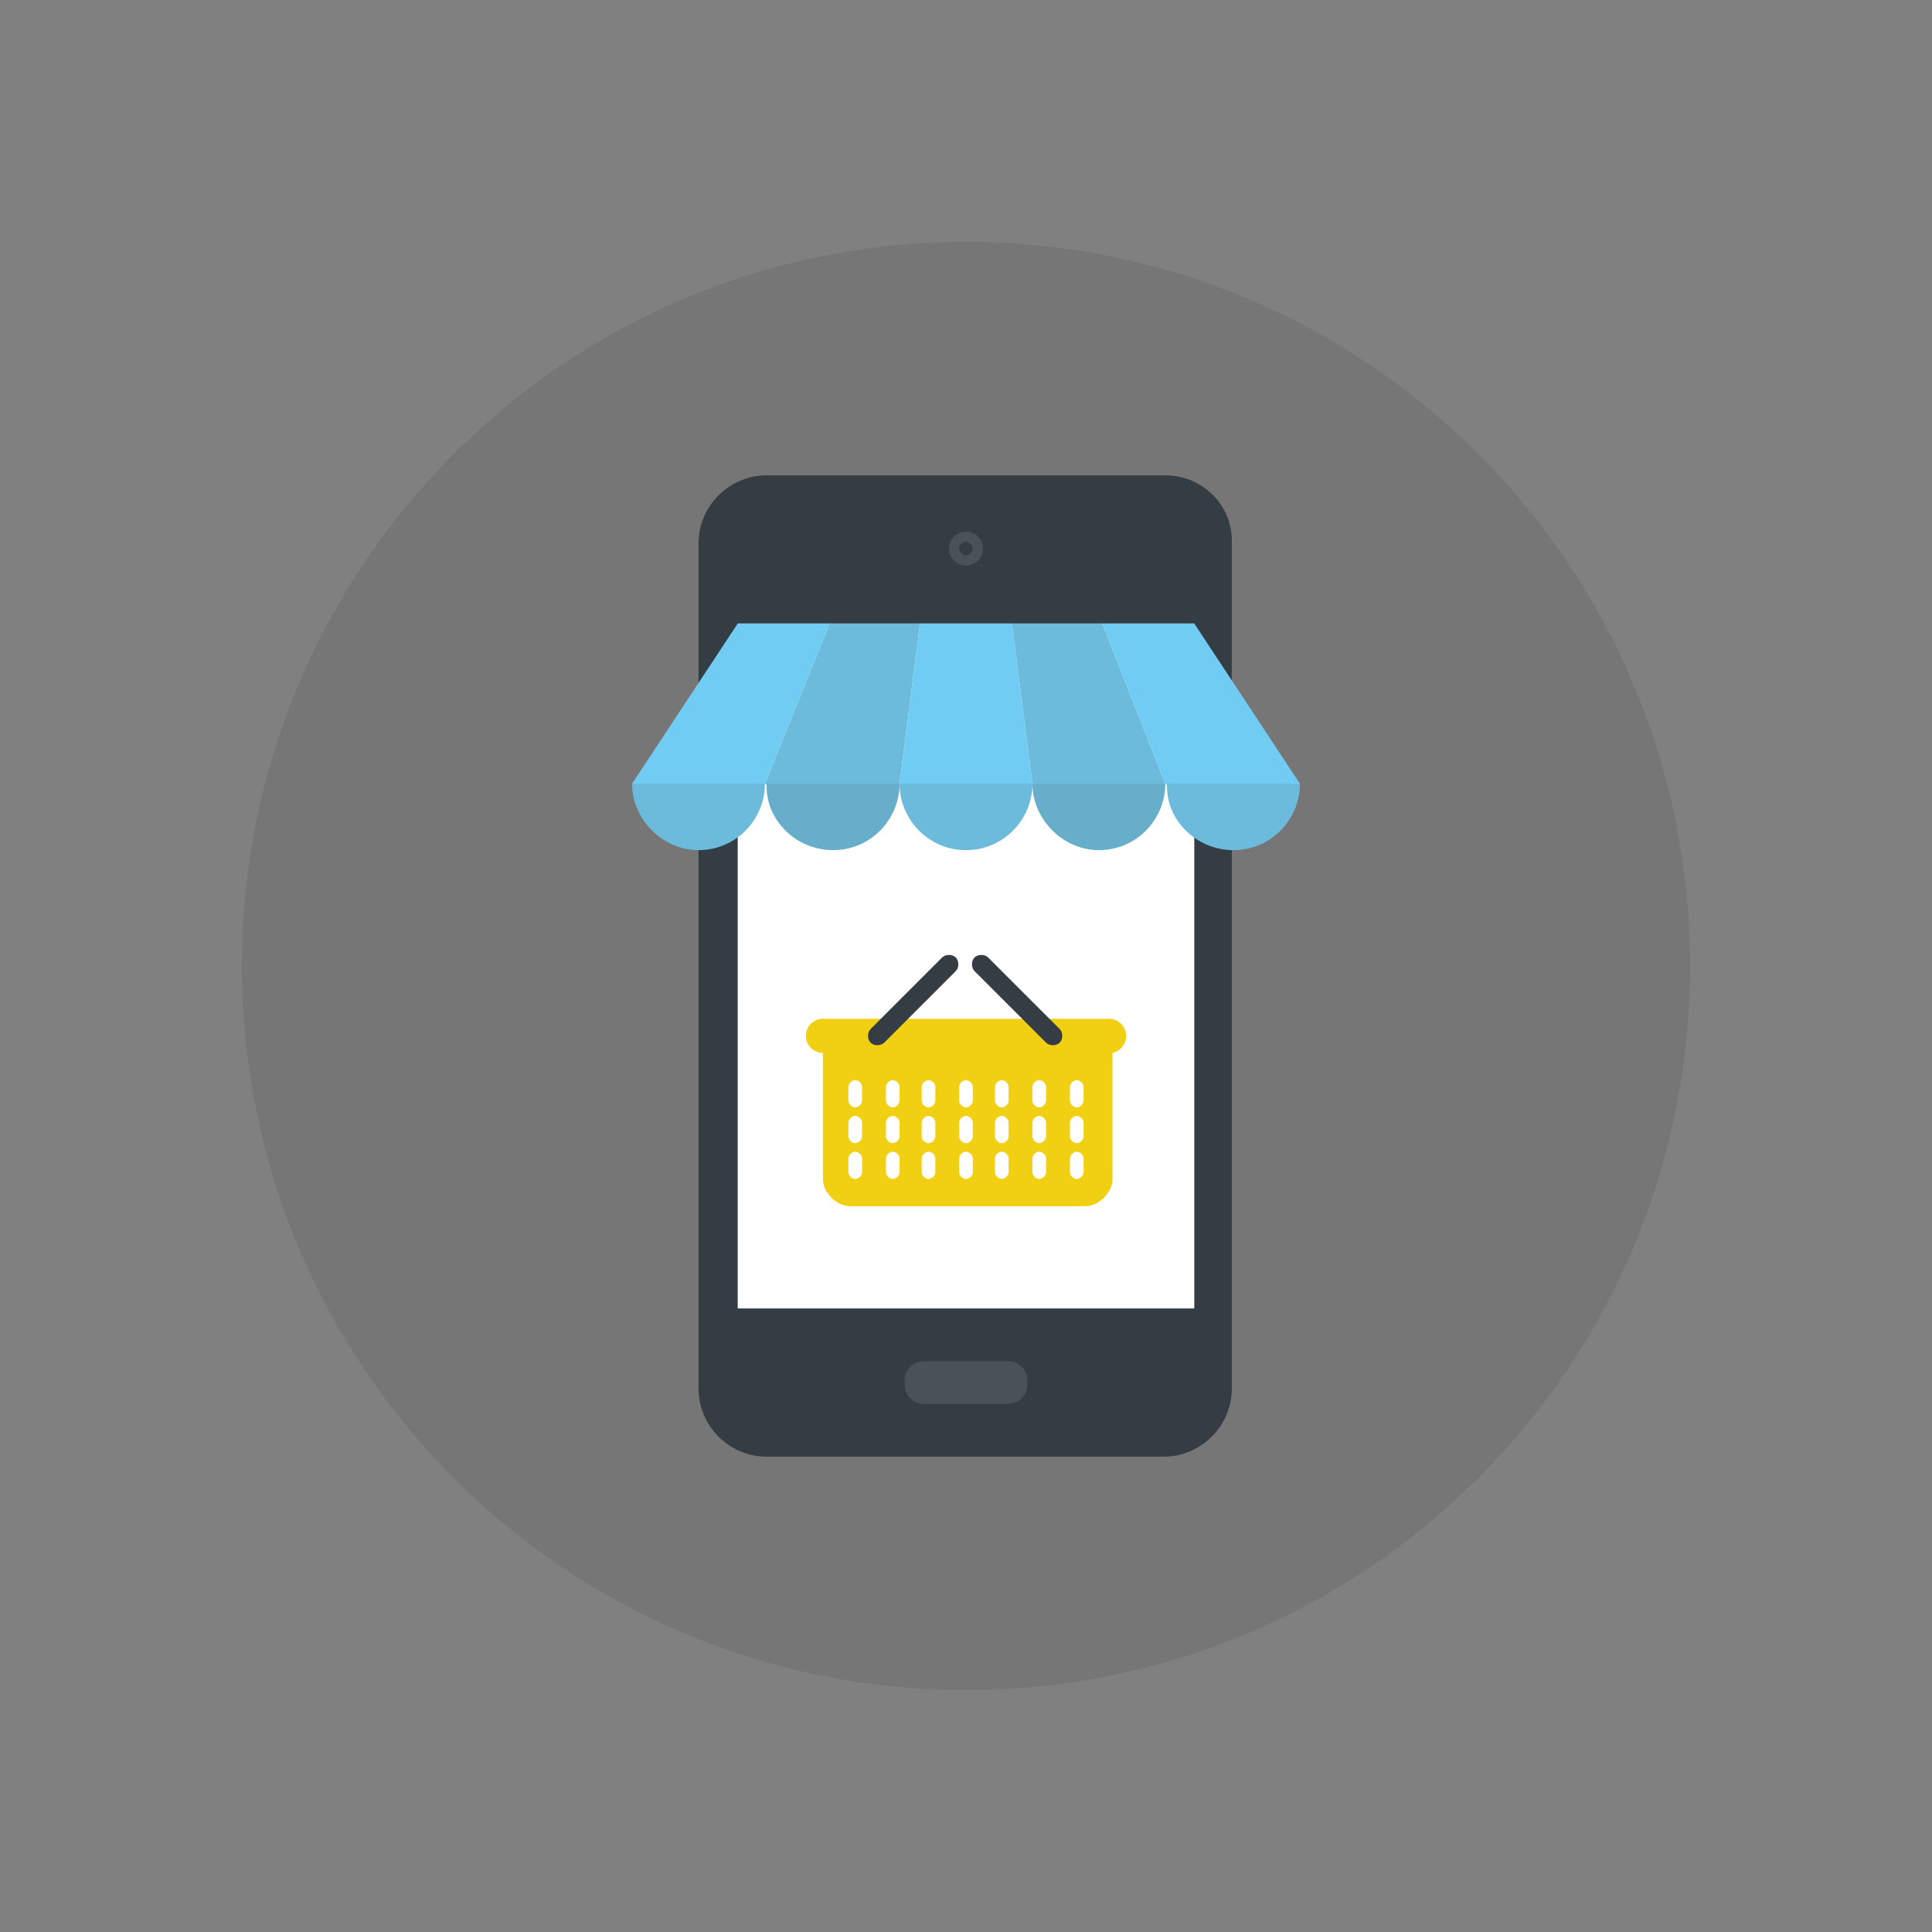
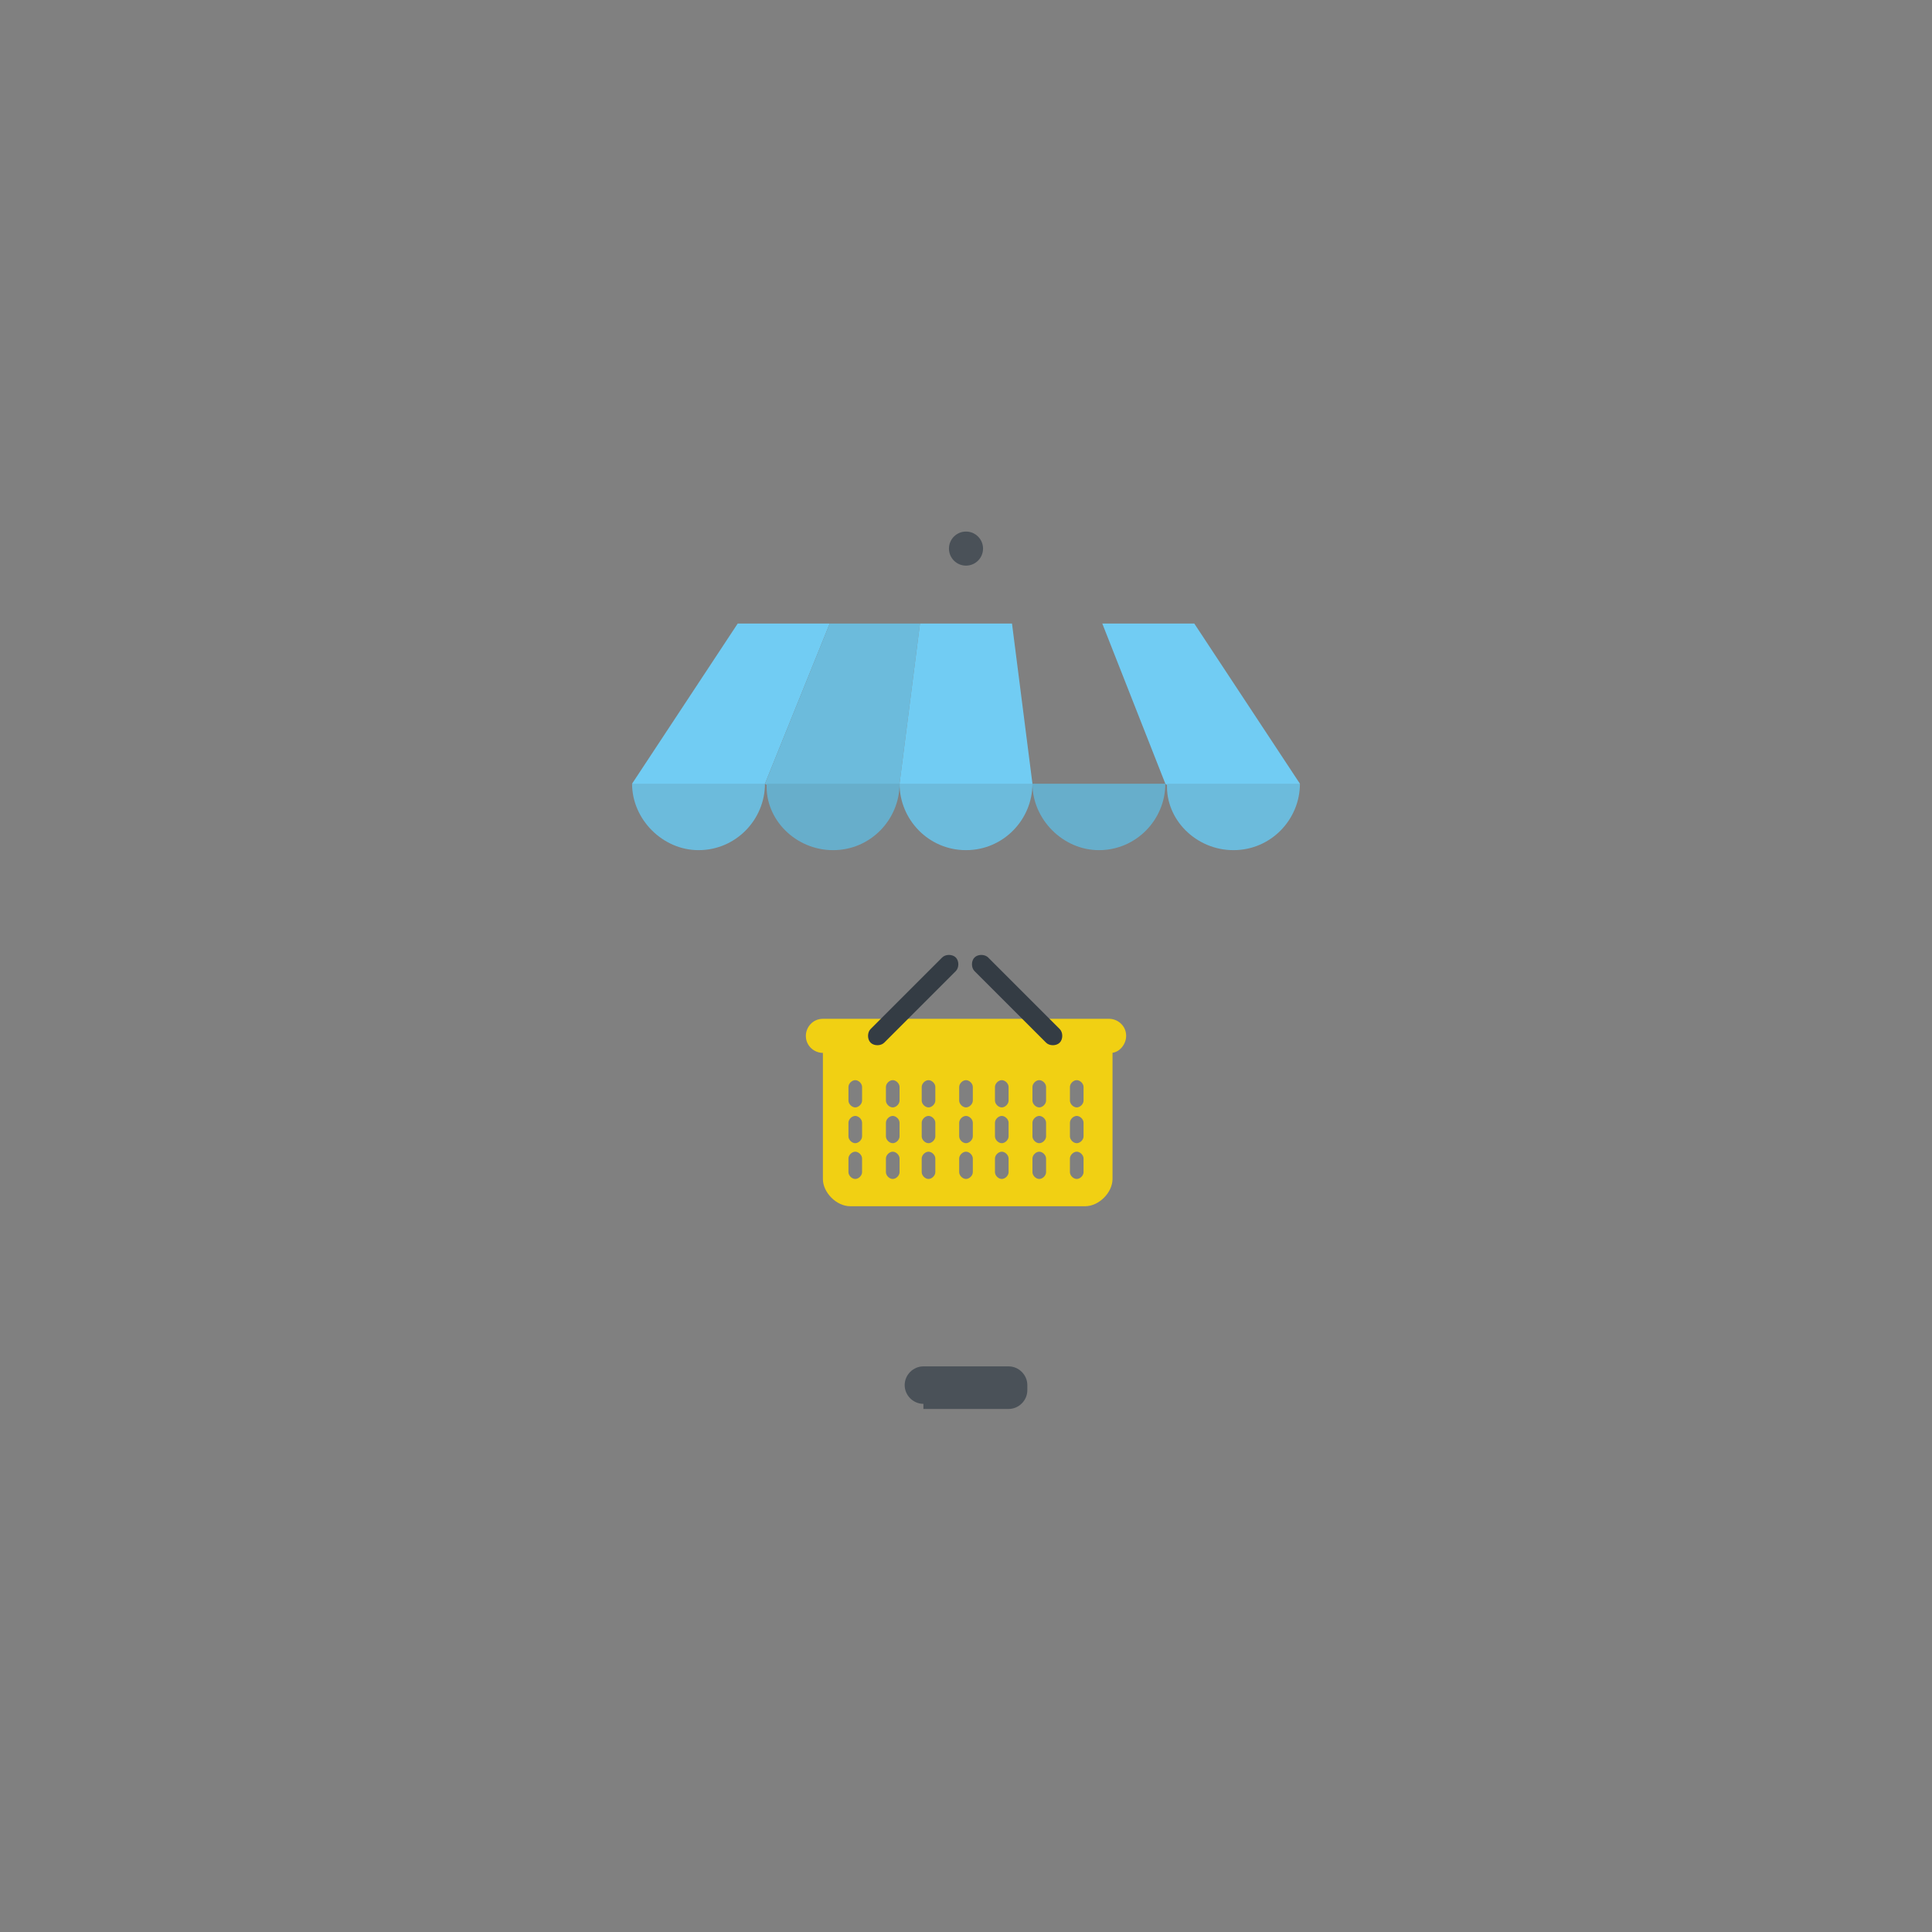
<svg xmlns="http://www.w3.org/2000/svg" version="1.1" id="Calque_1" x="0px" y="0px" viewBox="0 0 113.4 113.4" style="enable-background:new 0 0 113.4 113.4;" xml:space="preserve">
  <rect x="0" y="0" width="113.4" height="113.4" fill="#808080" stroke="none" />
  <style type="text/css">
	.st0{opacity:0.1;}
	.st1{fill:#211E1F;}
	.st2{fill:#343C44;}
	.st3{fill:#FFFFFF;}
	.st4{fill:#4A5158;}
	.st5{fill:#71CCF3;}
	.st6{fill:#6CBBDC;}
	.st7{fill:#67AECB;}
	.st8{fill:#F1D013;}
</style>
  <g>
    <g class="st0">
-       <path class="st1" d="M56.7,14.2c-23.5,0-42.5,19-42.5,42.5s19,42.5,42.5,42.5s42.5-19,42.5-42.5S80.2,14.2,56.7,14.2" />
-     </g>
+       </g>
    <g>
      <g>
-         <path class="st2" d="M68.4,27.9H45c-2.2,0-4,1.8-4,4v49.6c0,2.2,1.8,4,4,4h23.3c2.2,0,4-1.8,4-4V31.9     C72.4,29.7,70.6,27.9,68.4,27.9z" />
-         <rect x="43.3" y="36.6" class="st3" width="26.8" height="40.2" />
-         <path class="st4" d="M54.2,82.4c-0.6,0-1.1-0.5-1.1-1.1V81c0-0.6,0.5-1.1,1.1-1.1h5c0.6,0,1.1,0.5,1.1,1.1v0.3     c0,0.6-0.5,1.1-1.1,1.1H54.2z" />
+         <path class="st4" d="M54.2,82.4c-0.6,0-1.1-0.5-1.1-1.1c0-0.6,0.5-1.1,1.1-1.1h5c0.6,0,1.1,0.5,1.1,1.1v0.3     c0,0.6-0.5,1.1-1.1,1.1H54.2z" />
        <circle class="st4" cx="56.7" cy="32.2" r="1" />
-         <path class="st2" d="M57.1,32.2c0,0.2-0.2,0.4-0.4,0.4s-0.4-0.2-0.4-0.4s0.2-0.4,0.4-0.4C56.9,31.8,57.1,32,57.1,32.2z" />
      </g>
      <g>
        <g>
          <polygon class="st5" points="48.7,36.6 43.3,36.6 37.1,46 41.3,48.2 44.9,46     " />
          <polygon class="st6" points="54,36.6 48.7,36.6 44.9,46 48.9,48.7 52.8,46     " />
          <polygon class="st5" points="59.4,36.6 54,36.6 52.8,46 57.1,48.7 60.6,46     " />
-           <polygon class="st6" points="64.7,36.6 59.4,36.6 60.6,46 64.3,48.7 68.4,46     " />
          <polygon class="st5" points="70.1,36.6 64.7,36.6 68.4,46 71.9,48.7 76.3,46     " />
        </g>
        <g>
          <path class="st7" d="M48.9,49.9c2.2,0,3.9-1.8,3.9-3.9H45C44.9,48.1,46.7,49.9,48.9,49.9z" />
          <path class="st6" d="M41,49.9c2.2,0,3.9-1.8,3.9-3.9h-7.8C37.1,48.1,38.9,49.9,41,49.9z" />
          <path class="st6" d="M56.7,49.9c2.2,0,3.9-1.8,3.9-3.9h-7.8C52.8,48.1,54.5,49.9,56.7,49.9z" />
          <path class="st7" d="M64.5,49.9c2.2,0,3.9-1.8,3.9-3.9h-7.8C60.6,48.1,62.4,49.9,64.5,49.9z" />
          <path class="st6" d="M72.4,49.9c2.2,0,3.9-1.8,3.9-3.9h-7.8C68.4,48.1,70.2,49.9,72.4,49.9z" />
        </g>
      </g>
    </g>
    <g>
      <path class="st8" d="M48.3,61.1v8.1c0,0.4,0.2,0.8,0.5,1.1c0.3,0.3,0.7,0.5,1.1,0.5h13.8c0.4,0,0.8-0.2,1.1-0.5    c0.3-0.3,0.5-0.7,0.5-1.1v-8.1H48.3z M50.6,68.8c0,0.2-0.2,0.4-0.4,0.4s-0.4-0.2-0.4-0.4V68c0-0.2,0.2-0.4,0.4-0.4    s0.4,0.2,0.4,0.4V68.8z M50.6,66.7c0,0.2-0.2,0.4-0.4,0.4s-0.4-0.2-0.4-0.4v-0.8c0-0.2,0.2-0.4,0.4-0.4s0.4,0.2,0.4,0.4V66.7z     M50.6,64.6c0,0.2-0.2,0.4-0.4,0.4s-0.4-0.2-0.4-0.4v-0.8c0-0.2,0.2-0.4,0.4-0.4s0.4,0.2,0.4,0.4V64.6z M52.8,68.8    c0,0.2-0.2,0.4-0.4,0.4S52,69,52,68.8V68c0-0.2,0.2-0.4,0.4-0.4s0.4,0.2,0.4,0.4V68.8z M52.8,66.7c0,0.2-0.2,0.4-0.4,0.4    S52,66.9,52,66.7v-0.8c0-0.2,0.2-0.4,0.4-0.4s0.4,0.2,0.4,0.4V66.7z M52.8,64.6c0,0.2-0.2,0.4-0.4,0.4S52,64.8,52,64.6v-0.8    c0-0.2,0.2-0.4,0.4-0.4s0.4,0.2,0.4,0.4V64.6z M54.9,68.8c0,0.2-0.2,0.4-0.4,0.4s-0.4-0.2-0.4-0.4V68c0-0.2,0.2-0.4,0.4-0.4    s0.4,0.2,0.4,0.4V68.8z M54.9,66.7c0,0.2-0.2,0.4-0.4,0.4s-0.4-0.2-0.4-0.4v-0.8c0-0.2,0.2-0.4,0.4-0.4s0.4,0.2,0.4,0.4V66.7z     M54.9,64.6c0,0.2-0.2,0.4-0.4,0.4s-0.4-0.2-0.4-0.4v-0.8c0-0.2,0.2-0.4,0.4-0.4s0.4,0.2,0.4,0.4V64.6z M57.1,68.8    c0,0.2-0.2,0.4-0.4,0.4s-0.4-0.2-0.4-0.4V68c0-0.2,0.2-0.4,0.4-0.4s0.4,0.2,0.4,0.4V68.8z M57.1,66.7c0,0.2-0.2,0.4-0.4,0.4    s-0.4-0.2-0.4-0.4v-0.8c0-0.2,0.2-0.4,0.4-0.4s0.4,0.2,0.4,0.4V66.7z M57.1,64.6c0,0.2-0.2,0.4-0.4,0.4s-0.4-0.2-0.4-0.4v-0.8    c0-0.2,0.2-0.4,0.4-0.4s0.4,0.2,0.4,0.4V64.6z M59.2,68.8c0,0.2-0.2,0.4-0.4,0.4s-0.4-0.2-0.4-0.4V68c0-0.2,0.2-0.4,0.4-0.4    s0.4,0.2,0.4,0.4V68.8z M59.2,66.7c0,0.2-0.2,0.4-0.4,0.4s-0.4-0.2-0.4-0.4v-0.8c0-0.2,0.2-0.4,0.4-0.4s0.4,0.2,0.4,0.4V66.7z     M59.2,64.6c0,0.2-0.2,0.4-0.4,0.4s-0.4-0.2-0.4-0.4v-0.8c0-0.2,0.2-0.4,0.4-0.4s0.4,0.2,0.4,0.4V64.6z M61.4,68.8    c0,0.2-0.2,0.4-0.4,0.4s-0.4-0.2-0.4-0.4V68c0-0.2,0.2-0.4,0.4-0.4s0.4,0.2,0.4,0.4V68.8z M61.4,66.7c0,0.2-0.2,0.4-0.4,0.4    s-0.4-0.2-0.4-0.4v-0.8c0-0.2,0.2-0.4,0.4-0.4s0.4,0.2,0.4,0.4V66.7z M61.4,64.6c0,0.2-0.2,0.4-0.4,0.4s-0.4-0.2-0.4-0.4v-0.8    c0-0.2,0.2-0.4,0.4-0.4s0.4,0.2,0.4,0.4V64.6z M63.6,68.8c0,0.2-0.2,0.4-0.4,0.4s-0.4-0.2-0.4-0.4V68c0-0.2,0.2-0.4,0.4-0.4    s0.4,0.2,0.4,0.4V68.8z M63.6,66.7c0,0.2-0.2,0.4-0.4,0.4s-0.4-0.2-0.4-0.4v-0.8c0-0.2,0.2-0.4,0.4-0.4s0.4,0.2,0.4,0.4V66.7z     M63.6,64.6c0,0.2-0.2,0.4-0.4,0.4s-0.4-0.2-0.4-0.4v-0.8c0-0.2,0.2-0.4,0.4-0.4s0.4,0.2,0.4,0.4V64.6z" />
      <path class="st8" d="M66.1,60.8c0-0.6-0.5-1-1-1H48.3c-0.6,0-1,0.5-1,1l0,0c0,0.6,0.5,1,1,1h16.9C65.7,61.8,66.1,61.3,66.1,60.8    L66.1,60.8z" />
      <g>
        <g>
          <path class="st2" d="M58,56.2c-0.2-0.2-0.6-0.2-0.8,0l0,0c-0.2,0.2-0.2,0.6,0,0.8l4.2,4.2c0.2,0.2,0.6,0.2,0.8,0l0,0      c0.2-0.2,0.2-0.6,0-0.8L58,56.2z" />
          <path class="st2" d="M55.3,56.2c0.2-0.2,0.6-0.2,0.8,0l0,0c0.2,0.2,0.2,0.6,0,0.8l-4.2,4.2c-0.2,0.2-0.6,0.2-0.8,0l0,0      c-0.2-0.2-0.2-0.6,0-0.8L55.3,56.2z" />
        </g>
      </g>
    </g>
  </g>
</svg>